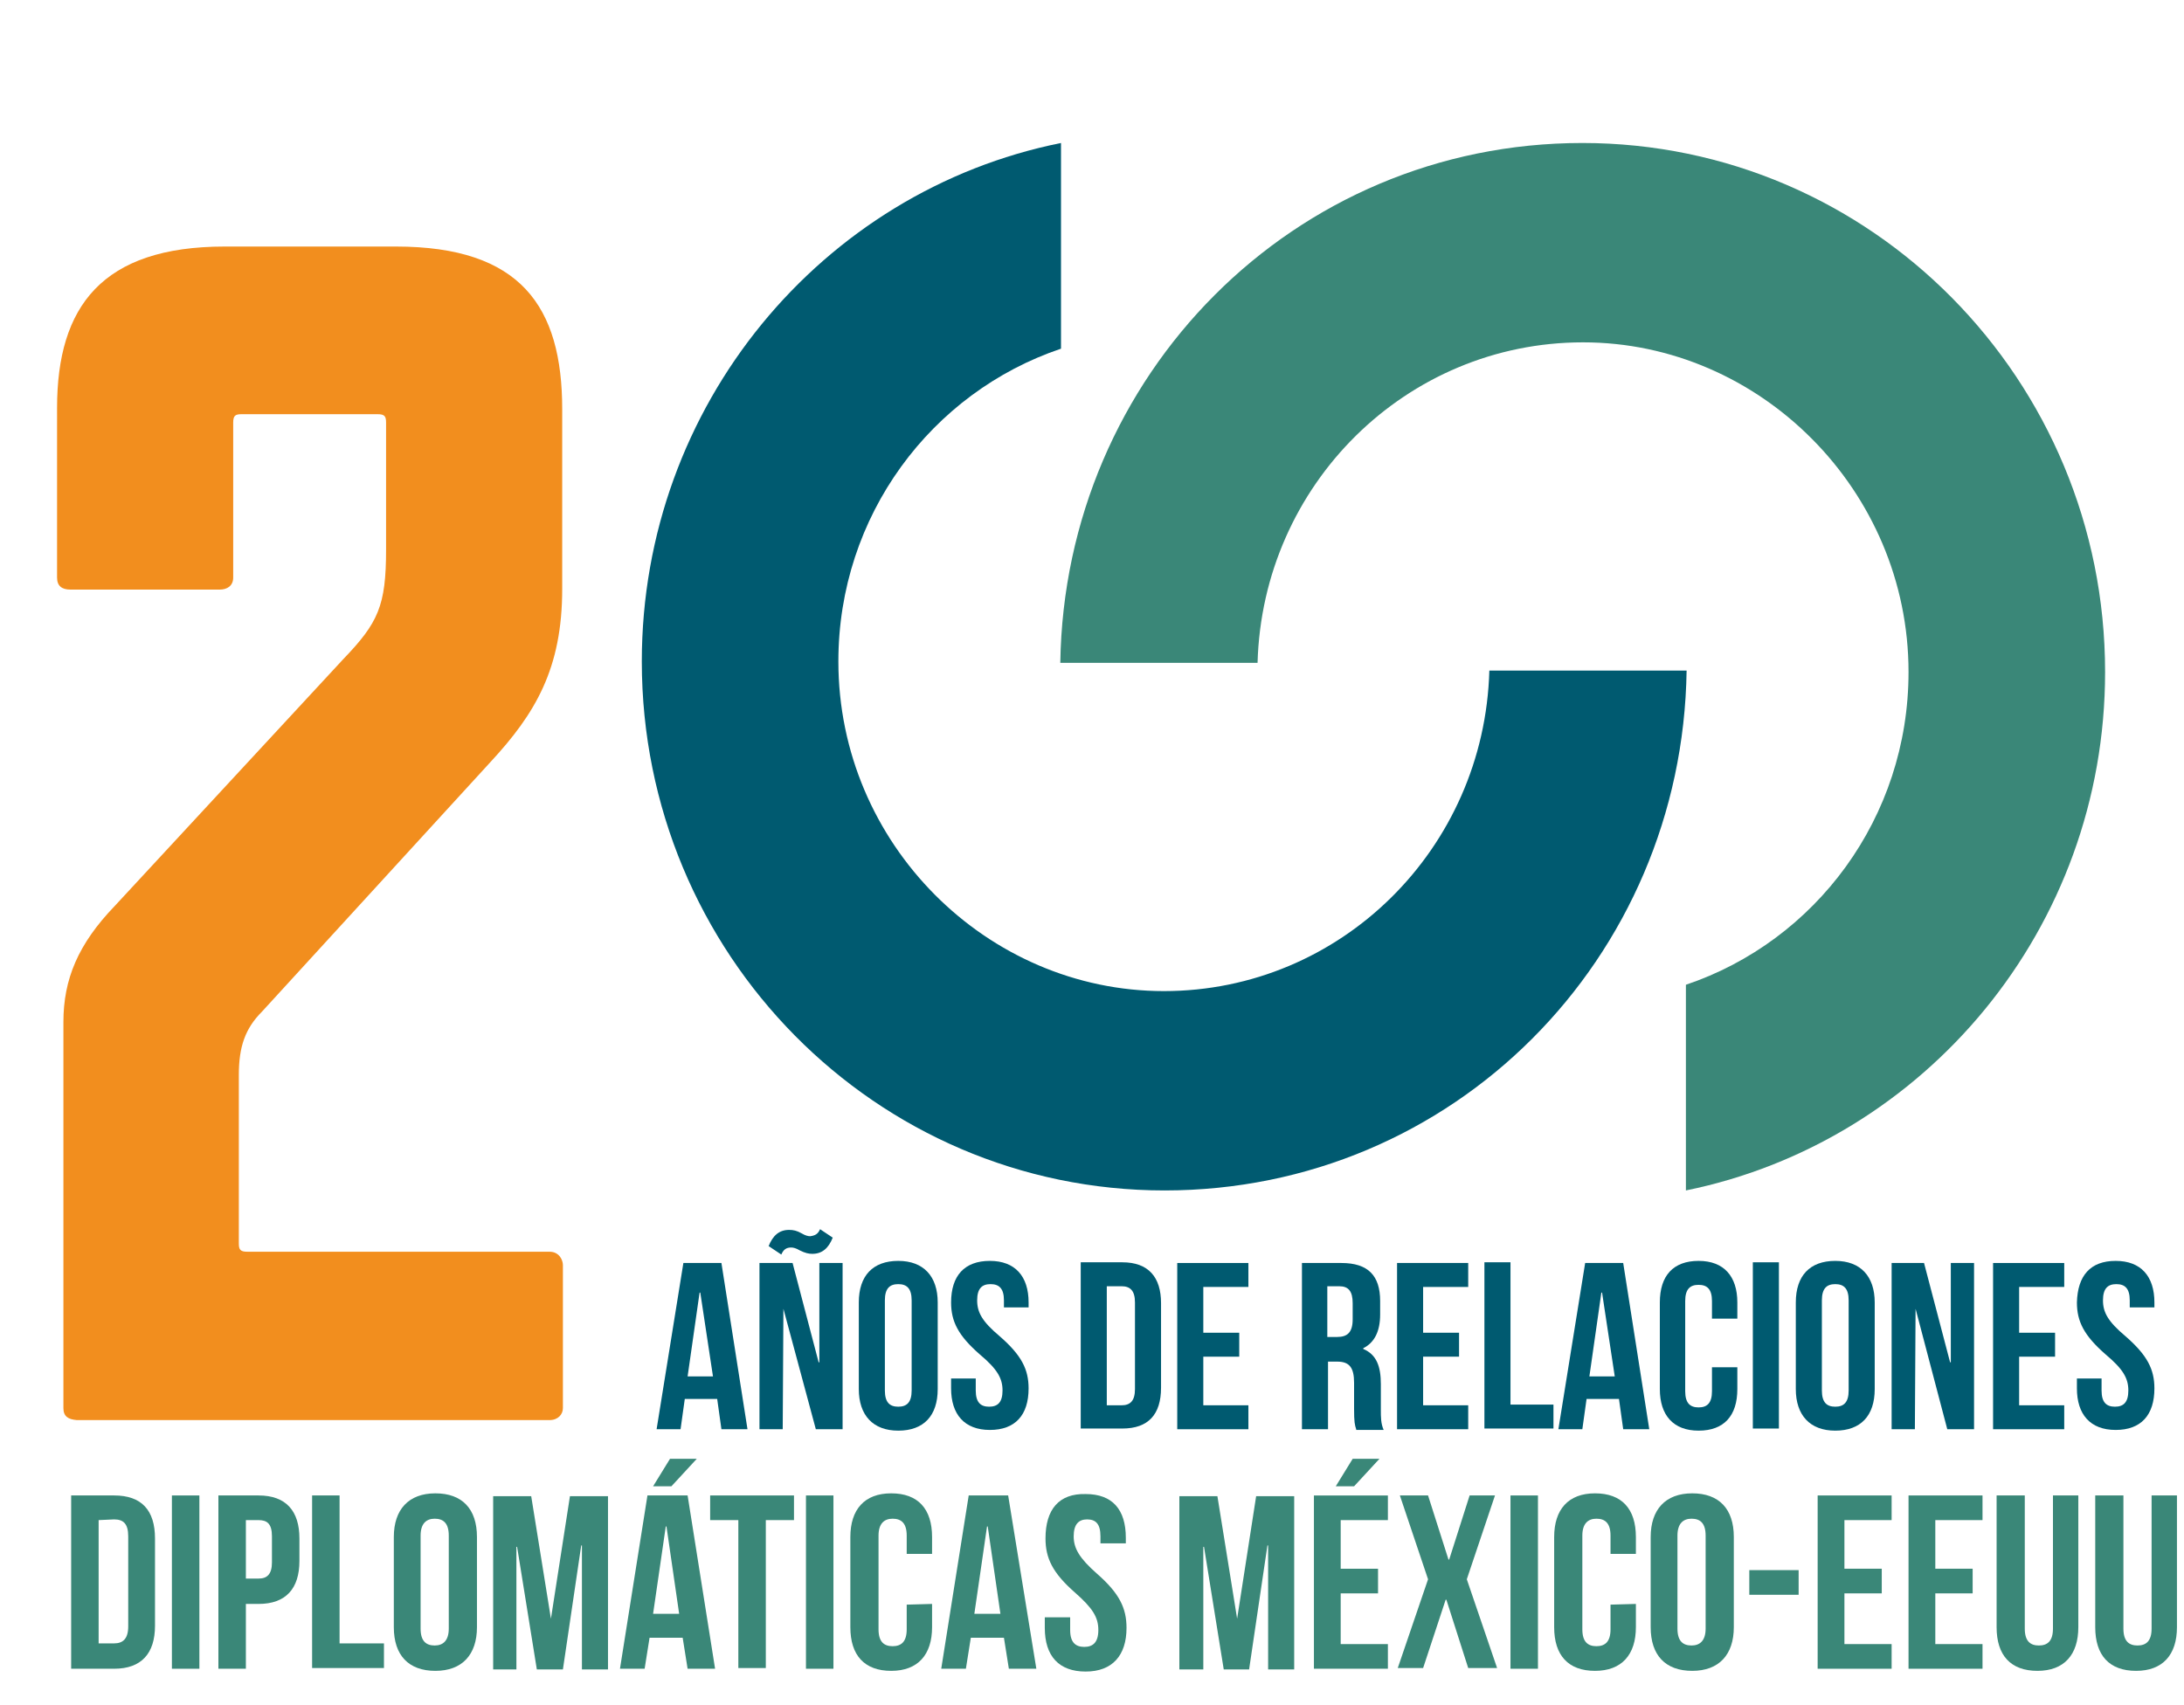
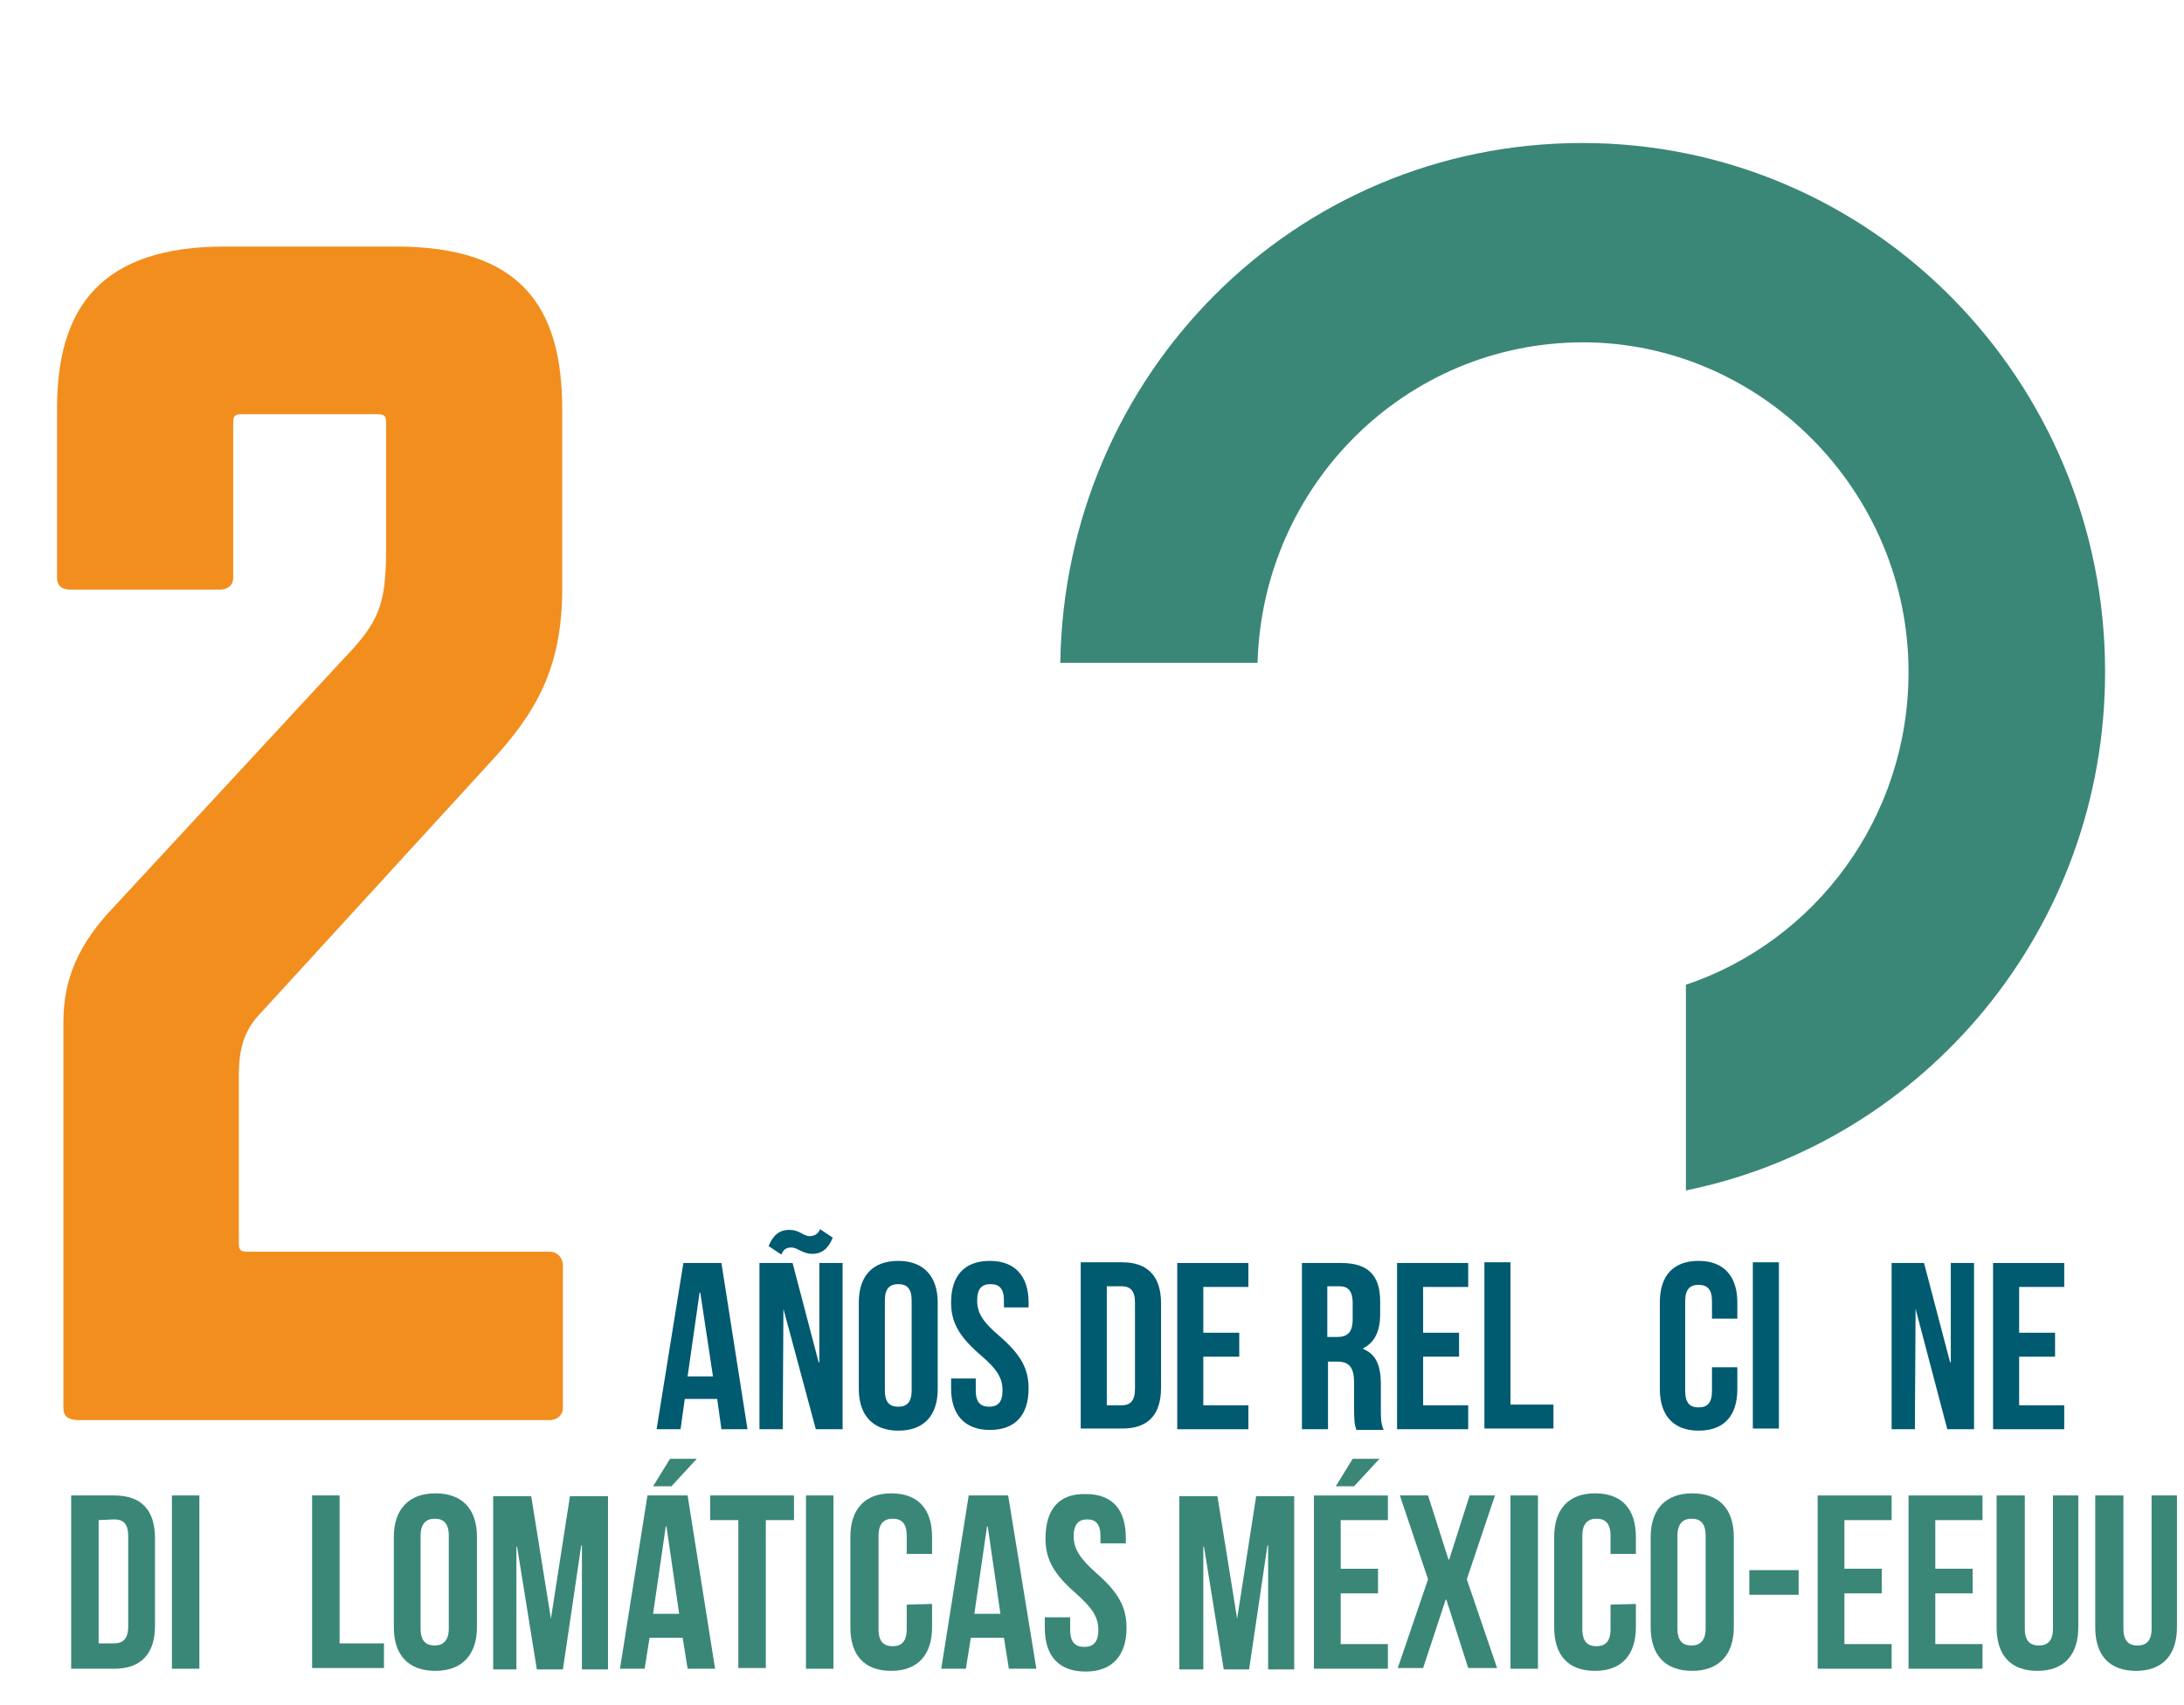
<svg xmlns="http://www.w3.org/2000/svg" version="1.1" id="a" x="0px" y="0px" viewBox="0 0 310 242" style="enable-background:new 0 0 310 242;" xml:space="preserve">
  <style type="text/css">
	.st0{enable-background:new    ;}
	.st1{fill:#F28E1E;}
	.st2{fill:#3A8778;}
	.st3{fill:#005A70;}
</style>
  <g class="st0">
    <path class="st1" d="M9,199.9v-54.8c0-6.1,2.1-11.1,7.3-16.5l32.4-35c5-5.2,6.1-7.6,6.1-15.6v-18c0-0.9-0.2-1.2-1.2-1.2H34.3   c-0.9,0-1.2,0.2-1.2,1.2v22c0,1.2-0.9,1.7-1.9,1.7H10c-1.2,0-1.9-0.5-1.9-1.7V57.9C8.1,43.5,14.5,35,31.9,35h24.3   c17.7,0,23.6,8.5,23.6,23.1v25.5c0,11.3-3.8,17.7-10.2,24.6l-32.4,35.4c-2.4,2.4-3.3,5-3.3,9v23.9c0,0.9,0.2,1.2,1.2,1.2H78   c1.4,0,1.9,1.2,1.9,1.9v20.3c0,0.9-0.7,1.7-1.9,1.7H10.9C9.7,201.5,9,201.1,9,199.9z" />
  </g>
  <g>
    <path class="st2" d="M298.8,95.4c0-41.5-33.2-75.1-74.2-75.1s-73.5,33-74.1,73.8h28c0.7-25.3,21.1-45.5,46.2-45.5   s46.2,21,46.2,46.8c0,20.7-13.2,38.2-31.6,44.4V169C273.2,162.1,298.8,131.8,298.8,95.4z" />
-     <path class="st3" d="M91.1,93.9c0,41.5,33.2,75.1,74.2,75.1s73.5-32.9,74.1-73.8h-28c-0.7,25.3-21.1,45.5-46.2,45.5   s-46.2-20.9-46.2-46.8c0-20.7,13.2-38.2,31.6-44.4V20.3C116.7,27.1,91.1,57.5,91.1,93.9L91.1,93.9z" />
  </g>
  <g>
    <path class="st2" d="M10.1,212.3h6.1c3.9,0,5.8,2.1,5.8,6.1v12.4c0,3.9-1.9,6.1-5.8,6.1h-6.1L10.1,212.3L10.1,212.3z M14,215.8   v17.5h2.2c1.2,0,2-0.6,2-2.4v-12.8c0-1.8-0.7-2.4-2-2.4L14,215.8L14,215.8z" />
    <path class="st2" d="M24.4,212.3h3.9v24.6h-3.9V212.3z" />
-     <path class="st2" d="M42.5,218.4v3.2c0,3.9-1.9,6.1-5.8,6.1h-1.8v9.2h-3.9v-24.6h5.7C40.6,212.3,42.5,214.5,42.5,218.4L42.5,218.4z    M34.9,215.8v8.3h1.8c1.2,0,1.9-0.6,1.9-2.3v-3.7c0-1.8-0.7-2.3-1.9-2.3L34.9,215.8L34.9,215.8z" />
    <path class="st2" d="M44.3,212.3h3.9v21h6.3v3.5H44.3V212.3L44.3,212.3z" />
    <path class="st2" d="M55.9,218.2c0-3.9,2.1-6.2,5.9-6.2s5.9,2.2,5.9,6.2V231c0,3.9-2.1,6.2-5.9,6.2s-5.9-2.2-5.9-6.2V218.2z    M59.7,231.2c0,1.8,0.8,2.4,2,2.4s2-0.7,2-2.4V218c0-1.8-0.8-2.4-2-2.4s-2,0.7-2,2.4V231.2z" />
    <path class="st2" d="M78.2,229.8L78.2,229.8l2.7-17.4h5.4v24.6h-3.7v-17.6h-0.1l-2.6,17.6h-3.7l-2.8-17.4h-0.1v17.4H70v-24.6h5.4   L78.2,229.8L78.2,229.8z" />
    <path class="st2" d="M101.5,236.9h-3.9l-0.7-4.4h-4.7l-0.7,4.4H88l3.9-24.6h5.7L101.5,236.9L101.5,236.9z M98.9,207.1l-3.6,3.9   h-2.6l2.4-3.9H98.9L98.9,207.1z M92.7,229.1h3.7l-1.8-12.4h-0.1L92.7,229.1L92.7,229.1z" />
    <path class="st2" d="M100.8,212.3h11.9v3.5h-4v21h-3.9v-21h-4V212.3z" />
    <path class="st2" d="M114.4,212.3h3.9v24.6h-3.9V212.3z" />
    <path class="st2" d="M132.3,227.7v3.3c0,3.9-2,6.2-5.8,6.2s-5.8-2.2-5.8-6.2v-12.8c0-3.9,2-6.2,5.8-6.2c3.8,0,5.8,2.2,5.8,6.2v2.4   h-3.6V218c0-1.8-0.8-2.4-2-2.4s-2,0.7-2,2.4v13.3c0,1.8,0.8,2.4,2,2.4s2-0.6,2-2.4v-3.5L132.3,227.7L132.3,227.7z" />
    <path class="st2" d="M147.1,236.9h-3.9l-0.7-4.4h-4.7l-0.7,4.4h-3.5l3.9-24.6h5.6L147.1,236.9L147.1,236.9z M138.3,229.1h3.7   l-1.8-12.4h-0.1L138.3,229.1L138.3,229.1z" />
    <path class="st2" d="M154.1,212.1c3.8,0,5.7,2.2,5.7,6.2v0.8h-3.6v-1c0-1.8-0.7-2.4-1.9-2.4s-1.9,0.7-1.9,2.4s0.8,3.1,3.3,5.3   c3.2,2.8,4.2,4.9,4.2,7.7c0,3.9-2,6.2-5.8,6.2s-5.8-2.2-5.8-6.2v-1.5h3.6v1.8c0,1.8,0.8,2.4,2,2.4s2-0.6,2-2.4s-0.8-3.1-3.3-5.3   c-3.2-2.8-4.2-4.9-4.2-7.7C148.4,214.3,150.3,212,154.1,212.1L154.1,212.1z" />
    <path class="st2" d="M175.6,229.8L175.6,229.8l2.7-17.4h5.4v24.6H180v-17.6h-0.1l-2.6,17.6h-3.6l-2.8-17.4h-0.1v17.4h-3.4v-24.6   h5.4L175.6,229.8L175.6,229.8z" />
    <path class="st2" d="M190.3,222.7h5.3v3.5h-5.3v7.2h6.7v3.5h-10.5v-24.6h10.5v3.5h-6.7V222.7L190.3,222.7z M195.8,207.1l-3.6,3.9   h-2.6l2.4-3.9H195.8L195.8,207.1z" />
    <path class="st2" d="M212.2,212.3l-4,11.9l4.3,12.6h-4.1l-3.1-9.7h-0.1l-3.2,9.7h-3.6l4.3-12.6l-4-11.9h4l2.9,9.1h0.1l2.9-9.1   H212.2L212.2,212.3z" />
    <path class="st2" d="M214.4,212.3h3.9v24.6h-3.9V212.3z" />
    <path class="st2" d="M232.2,227.7v3.3c0,3.9-2,6.2-5.8,6.2s-5.8-2.2-5.8-6.2v-12.8c0-3.9,2-6.2,5.8-6.2s5.8,2.2,5.8,6.2v2.4h-3.6   V218c0-1.8-0.8-2.4-2-2.4s-2,0.7-2,2.4v13.3c0,1.8,0.8,2.4,2,2.4s2-0.6,2-2.4v-3.5L232.2,227.7L232.2,227.7z" />
    <path class="st2" d="M234.3,218.2c0-3.9,2.1-6.2,5.9-6.2s5.9,2.2,5.9,6.2V231c0,3.9-2.1,6.2-5.9,6.2s-5.9-2.2-5.9-6.2V218.2z    M238.1,231.2c0,1.8,0.8,2.4,2,2.4s2-0.7,2-2.4V218c0-1.8-0.8-2.4-2-2.4s-2,0.7-2,2.4V231.2z" />
    <path class="st2" d="M248.3,222.9h7v3.5h-7V222.9z" />
    <path class="st2" d="M261.8,222.7h5.3v3.5h-5.3v7.2h6.7v3.5h-10.5v-24.6h10.5v3.5h-6.7V222.7L261.8,222.7z" />
    <path class="st2" d="M274.7,222.7h5.3v3.5h-5.3v7.2h6.7v3.5h-10.5v-24.6h10.5v3.5h-6.7V222.7L274.7,222.7z" />
    <path class="st2" d="M287.4,212.3v18.9c0,1.8,0.8,2.4,2,2.4s2-0.6,2-2.4v-18.9h3.6V231c0,3.9-2,6.2-5.8,6.2s-5.8-2.2-5.8-6.2v-18.7   H287.4L287.4,212.3z" />
    <path class="st2" d="M301.4,212.3v18.9c0,1.8,0.8,2.4,2,2.4s2-0.6,2-2.4v-18.9h3.6V231c0,3.9-2,6.2-5.8,6.2s-5.8-2.2-5.8-6.2v-18.7   H301.4L301.4,212.3z" />
  </g>
  <g>
    <path class="st3" d="M106.1,202.9h-3.7l-0.6-4.3h-4.6l-0.6,4.3h-3.4l3.8-23.6h5.4L106.1,202.9L106.1,202.9z M97.6,195.4h3.6   l-1.8-11.9h-0.1L97.6,195.4z" />
    <path class="st3" d="M111.2,185.8L111.2,185.8l-0.1,17.1h-3.3v-23.6h4.7l3.7,14.1h0.1v-14.1h3.3v23.6h-3.8L111.2,185.8L111.2,185.8   z M116.4,174.5l1.8,1.2c-0.6,1.5-1.5,2.3-2.9,2.3c-0.5,0-1-0.1-1.8-0.5c-0.5-0.3-0.9-0.4-1.2-0.4c-0.7,0-1.1,0.3-1.4,1l-1.8-1.2   c0.6-1.5,1.5-2.3,2.9-2.3c0.6,0,1.1,0.1,1.8,0.5c0.5,0.3,0.9,0.4,1.2,0.4C115.7,175.4,116.1,175.2,116.4,174.5z" />
    <path class="st3" d="M121.9,184.9c0-3.8,2-5.9,5.6-5.9s5.6,2.2,5.6,5.9v12.3c0,3.8-2,5.9-5.6,5.9s-5.6-2.2-5.6-5.9   C121.9,197.2,121.9,184.9,121.9,184.9z M125.6,197.4c0,1.7,0.7,2.3,1.9,2.3c1.2,0,1.9-0.6,1.9-2.3v-12.8c0-1.7-0.7-2.3-1.9-2.3   s-1.9,0.6-1.9,2.3V197.4z" />
    <path class="st3" d="M140.5,179c3.6,0,5.5,2.2,5.5,5.9v0.7h-3.5v-1c0-1.7-0.7-2.3-1.9-2.3s-1.9,0.6-1.9,2.3s0.7,3,3.2,5.1   c3.1,2.7,4.1,4.7,4.1,7.4c0,3.8-1.9,5.9-5.5,5.9s-5.5-2.2-5.5-5.9v-1.4h3.5v1.7c0,1.7,0.7,2.3,1.9,2.3s1.9-0.6,1.9-2.3   s-0.7-3-3.2-5.1c-3.1-2.7-4.1-4.7-4.1-7.4C135,181.1,136.9,179,140.5,179L140.5,179z" />
    <path class="st3" d="M153.4,179.2h5.9c3.7,0,5.5,2.1,5.5,5.8V197c0,3.8-1.8,5.8-5.5,5.8h-5.9V179.2L153.4,179.2z M157.1,182.6v16.9   h2.1c1.2,0,1.9-0.6,1.9-2.3v-12.3c0-1.7-0.7-2.3-1.9-2.3L157.1,182.6L157.1,182.6z" />
    <path class="st3" d="M170.8,189.2h5.1v3.4h-5.1v6.9h6.4v3.4h-10.1v-23.6h10.1v3.4h-6.4V189.2L170.8,189.2z" />
    <path class="st3" d="M192.5,202.9c-0.2-0.6-0.3-1-0.3-2.9v-3.7c0-2.2-0.7-3-2.4-3h-1.3v9.6h-3.7v-23.6h5.6c3.8,0,5.5,1.8,5.5,5.4   v1.9c0,2.4-0.8,4-2.4,4.8v0.1c1.9,0.8,2.5,2.5,2.5,5v3.6c0,1.1,0,2,0.4,2.9H192.5L192.5,202.9z M188.4,182.6v7.2h1.4   c1.4,0,2.2-0.6,2.2-2.5v-2.3c0-1.7-0.6-2.4-1.9-2.4L188.4,182.6L188.4,182.6z" />
    <path class="st3" d="M202,189.2h5.1v3.4H202v6.9h6.4v3.4h-10.1v-23.6h10.1v3.4H202V189.2L202,189.2z" />
    <path class="st3" d="M210.7,179.2h3.7v20.2h6.1v3.4h-9.8L210.7,179.2L210.7,179.2z" />
-     <path class="st3" d="M234.1,202.9h-3.7l-0.6-4.3h-4.6l-0.6,4.3h-3.4l3.8-23.6h5.4L234.1,202.9L234.1,202.9z M225.6,195.4h3.6   l-1.8-11.9h-0.1L225.6,195.4z" />
    <path class="st3" d="M246.6,194.1v3.1c0,3.8-1.9,5.9-5.5,5.9s-5.5-2.2-5.5-5.9v-12.3c0-3.8,1.9-5.9,5.5-5.9s5.5,2.2,5.5,5.9v2.3   H243v-2.5c0-1.7-0.7-2.3-1.9-2.3s-1.9,0.6-1.9,2.3v12.8c0,1.7,0.7,2.3,1.9,2.3s1.9-0.6,1.9-2.3v-3.4H246.6z" />
    <path class="st3" d="M248.8,179.2h3.7v23.6h-3.7V179.2z" />
-     <path class="st3" d="M254.9,184.9c0-3.8,2-5.9,5.6-5.9s5.6,2.2,5.6,5.9v12.3c0,3.8-2,5.9-5.6,5.9s-5.6-2.2-5.6-5.9V184.9z    M258.6,197.4c0,1.7,0.7,2.3,1.9,2.3s1.9-0.6,1.9-2.3v-12.8c0-1.7-0.7-2.3-1.9-2.3s-1.9,0.6-1.9,2.3V197.4z" />
    <path class="st3" d="M271.9,185.8L271.9,185.8l-0.1,17.1h-3.3v-23.6h4.6l3.7,14.1h0.1v-14.1h3.3v23.6h-3.8L271.9,185.8L271.9,185.8   z" />
    <path class="st3" d="M286.6,189.2h5.1v3.4h-5.1v6.9h6.4v3.4h-10.1v-23.6h10.1v3.4h-6.4V189.2L286.6,189.2z" />
-     <path class="st3" d="M300.3,179c3.6,0,5.5,2.2,5.5,5.9v0.7h-3.5v-1c0-1.7-0.7-2.3-1.9-2.3s-1.9,0.6-1.9,2.3s0.7,3,3.2,5.1   c3.1,2.7,4.1,4.7,4.1,7.4c0,3.8-1.9,5.9-5.5,5.9s-5.5-2.2-5.5-5.9v-1.4h3.5v1.7c0,1.7,0.7,2.3,1.9,2.3s1.9-0.6,1.9-2.3   s-0.7-3-3.2-5.1c-3.1-2.7-4.1-4.7-4.1-7.4C294.9,181.1,296.7,179,300.3,179L300.3,179z" />
  </g>
</svg>